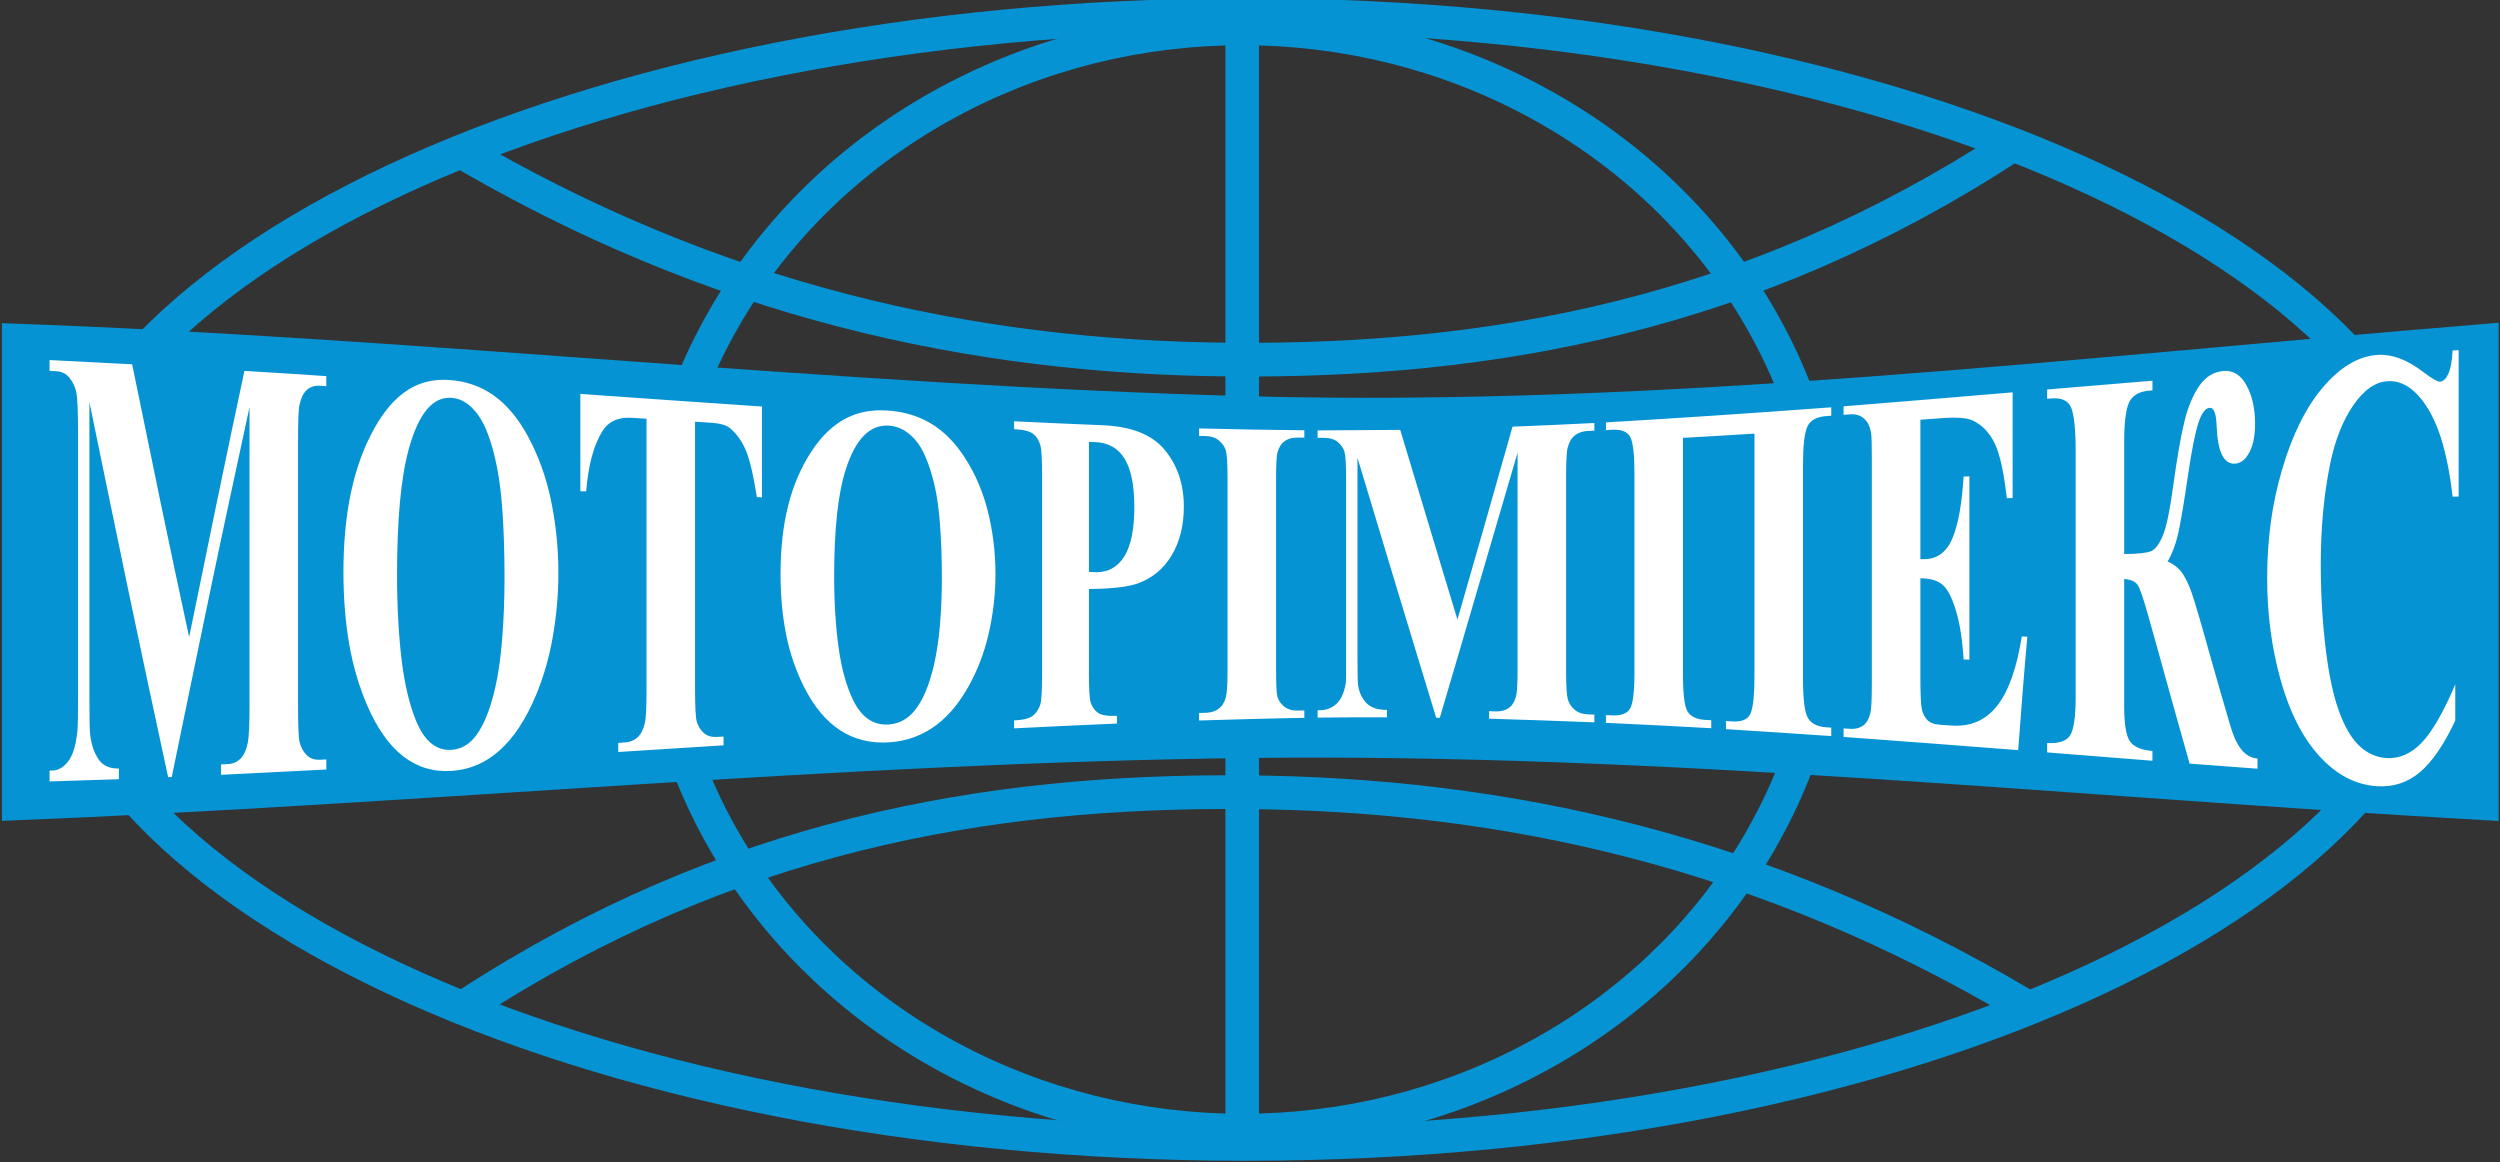
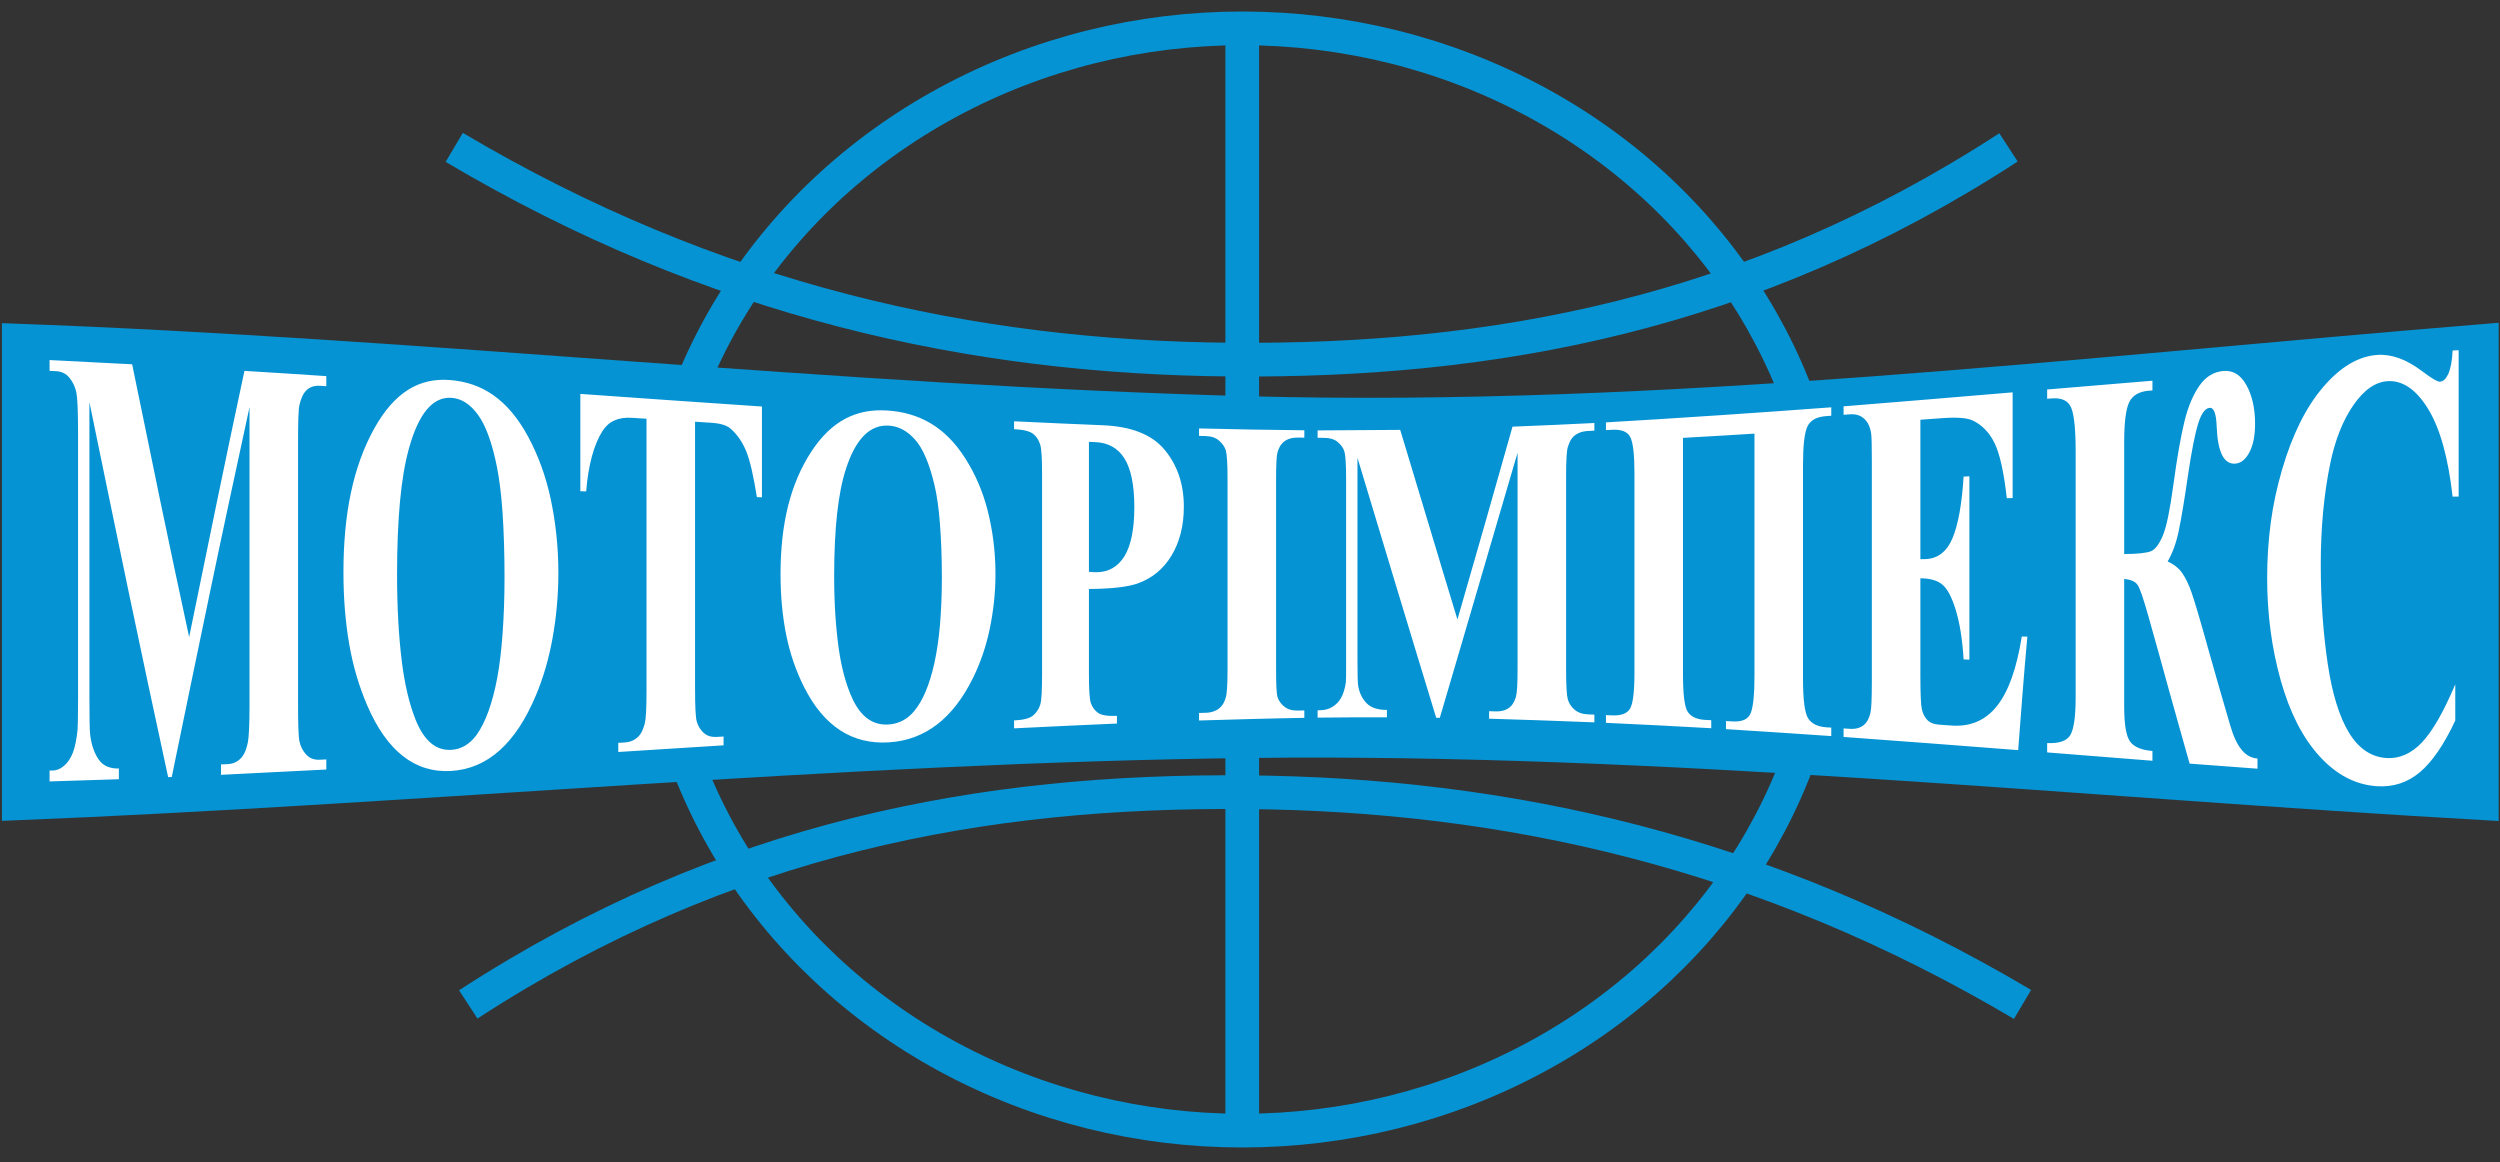
<svg xmlns="http://www.w3.org/2000/svg" xml:space="preserve" width="628mm" height="292mm" version="1.1" style="shape-rendering:geometricPrecision; text-rendering:geometricPrecision; image-rendering:optimizeQuality; fill-rule:evenodd; clip-rule:evenodd" viewBox="0 0 62800 29200">
  <rect x="0" y="0" width="62800" height="29200" fill="#333333" stroke="none" />
  <defs>
    <style type="text/css">
   
    .str3 {stroke:#0593D3;stroke-width:423.33;stroke-miterlimit:22.926}
    .str0 {stroke:#0593D3;stroke-width:846.67;stroke-miterlimit:22.926}
    .str1 {stroke:#393185;stroke-width:211.67;stroke-miterlimit:22.926}
    .str2 {stroke:#0593D3;stroke-width:846.67;stroke-miterlimit:22.926}
    .fil0 {fill:none}
    .fil1 {fill:#0593D3}
    .fil2 {fill:white;fill-rule:nonzero}
   
  </style>
  </defs>
  <g id="Слой_x0020_1">
    <ellipse class="fil0 str0" cx="31205.06" cy="14556.88" rx="14782.35" ry="13844.48" />
-     <path class="fil0 str0" d="M31294.41 378.35c16698.06,0 30234.56,6347.96 30234.56,14178.54 0,7830.58 -13536.5,14178.54 -30234.56,14178.54 -16698.15,0 -30234.65,-6347.96 -30234.65,-14178.54 0,-7830.58 13536.5,-14178.54 30234.65,-14178.54z" />
    <g id="_1615485963520">
      <line class="fil0 str1" x1="1059.85" y1="14556.99" x2="61528.99" y2="14556.99" />
    </g>
    <g id="_1615485934976">
      <line class="fil0 str2" x1="31205.11" y1="28401.31" x2="31205.11" y2="712.4" />
    </g>
    <path class="fil0 str2" d="M11762.72 25231.31c6503.42,-4231.81 12997.78,-5382.63 19514.68,-5331.32 6531.28,51.42 13015.74,1471.48 19528.05,5331.32" />
    <path class="fil0 str2" d="M50453.28 3702.02c-6503.42,4231.82 -12997.78,5382.64 -19514.68,5331.33 -6531.28,-51.42 -13015.74,-1471.48 -19528.05,-5331.33" />
    <path class="fil1 str3" d="M259.94 20399.86c10378.4,-413.74 20748.09,-1449.72 31141.44,-1571.73 10382.83,-121.87 20769.27,985.5 31153.91,1571.73 0,-2009.59 0,-4020.39 0,-6029.98 0,-2009.6 0,-4021.6 0,-6032.41 -10384.64,844.36 -20778.23,2102.4 -31153.91,1828.66 -10397.28,-274.32 -20763.04,-1458.34 -31141.44,-1828.66 0,2010.81 0,4022.81 0,6032.41 0,2009.59 0,4020.39 0,6029.98z" />
    <path class="fil2" d="M4751.25 16002.87c230.53,-1127.7 460.61,-2251.12 691.55,-3367.61 230.06,-1112.31 461.03,-2217.75 697.61,-3318.87 685.47,40.97 1370.97,86.39 2056.45,131.81 0,84.18 0,169.48 0,252.58 -54.6,-3.34 -109.23,-6.66 -163.8,-9.98 -145.59,-8.83 -266.4,36.01 -357.91,136.27 -60.13,65.88 -113.02,177.23 -151.64,340.08 -28.13,118.62 -36.39,429.82 -36.39,932.72 0,1095.6 0,2191.17 0,3285.66 0,1094.48 0,2190.05 0,3284.53 0,512.89 9.03,833.8 36.39,960.42 27.22,125.99 85.69,236.25 169.85,326.79 85.69,92.22 200.19,133.76 339.7,127.41 54.57,-2.48 109.2,-5.55 163.8,-7.75 0,84.19 0,169.49 0,253.67 -885.67,46.54 -1765.27,90.85 -2644.86,132.93 0,-87.51 0,-175.03 0,-261.42 54.58,-2.23 109.22,-4.33 163.77,-6.66 151.72,-6.51 270.63,-68.72 357.91,-173.92 64.41,-77.62 116.24,-195.84 151.66,-366.66 25.23,-121.61 42.47,-436.48 42.47,-947.16 0,-1246.24 0,-2493.57 0,-3739.82 0,-1245.13 0,-2493.58 0,-3739.82 -327.59,1522.07 -662.34,3056.09 -982.73,4599.45 -322.59,1553.92 -649.08,3118.37 -970.59,4690.29 -30.34,1.11 -60.68,2.23 -90.99,4.43 -333.65,-1545.34 -668.19,-3101.53 -994.86,-4668.14 -328.44,-1575.01 -655.16,-3158.25 -982.73,-4751.21 0,1231.84 0,2463.68 0,3694.4 0,1230.73 0,2461.48 0,3693.31 0,519.55 4.92,839.83 18.2,957.11 29.15,257.16 102.89,467.69 212.32,628.11 108.92,159.68 279.05,234.83 509.55,229.31 0,89.73 0,179.46 0,269.19 -582.35,17.72 -1164.71,36.54 -1740.99,55.37 0,-90.84 0,-181.66 0,-272.5 18.19,-1.12 36.42,-1.4 54.58,-1.12 115.27,1.93 218.16,-39.12 315.46,-124.06 96.79,-84.51 167.06,-197.28 218.37,-332.34 51.81,-136.39 90.76,-326.84 115.25,-573.82 5.82,-58.74 12.16,-322.36 12.16,-798.69 0,-1108.88 0,-2217.75 0,-3325.52 0,-1107.78 0,-2217.76 0,-3326.62 0,-542.81 -15.37,-881.02 -42.47,-1014.73 -27.48,-135.51 -84.94,-258.13 -169.85,-365.55 -84.91,-107.46 -200.19,-164.25 -339.72,-170.6 -54.58,-2.48 -109.2,-4.43 -163.78,-7.75 0,-89.73 0,-180.57 0,-271.42 691.53,34.33 1383.08,69.81 2074.64,106.34 236.57,1154.31 472.71,2304.29 709.73,3448.5 236.13,1139.98 479.24,2274.24 721.89,3403.06zm6539.38 -6457.19c811,58.76 1470.29,482.68 1977.57,1426.82 250.98,467.15 442.74,987.05 564.17,1556.4 121.21,568.3 194.11,1188.64 194.11,1865.49 0,578.26 -54.79,1122.13 -145.59,1631.75 -91.16,511.72 -230.57,992.52 -418.56,1441.2 -503.54,1201.88 -1207.13,1840.93 -2123.18,1898.71 -909.85,57.4 -1618.65,-491.26 -2117.1,-1651.68 -199.13,-463.56 -352.13,-973.68 -448.89,-1529.84 -97.33,-559.34 -145.62,-1163.15 -145.62,-1812.3 0,-728.9 60.47,-1395.87 188.06,-1997.3 127.17,-599.35 321.66,-1135.4 582.36,-1605.16 515.74,-929.31 1141.48,-1278.5 1892.67,-1224.09zm48.52 447.53c-467.08,-30.81 -822.52,391.03 -1067.66,1276.17 -100.61,363.3 -175.98,808.66 -224.45,1337.07 -48.57,529.49 -72.78,1140.99 -72.78,1833.36 0,821.95 42.54,1538.68 115.25,2142.4 72.85,604.82 193.47,1100.34 345.77,1485.54 211.64,535.31 509.6,790.17 897.8,768.78 254.78,-14.05 472.61,-143.41 643.03,-382.16 217.78,-305.12 394.25,-783.24 515.62,-1431.25 60.58,-323.48 103.05,-694.6 133.46,-1114.41 30.24,-417.64 48.52,-886.21 48.52,-1401.32 0,-614.82 -18.23,-1150.97 -48.52,-1610.71 -30.36,-460.81 -79.02,-846.31 -139.54,-1154.29 -121.44,-618.08 -285.59,-1059.72 -479.21,-1323.8 -194.6,-265.41 -412.52,-408.59 -667.29,-425.38zm7801.13 218.25c0,379.96 0,761.04 0,1141 0,379.96 0,759.92 0,1139.9 -42.44,-1.11 -84.91,-3.34 -127.38,-4.46 -84.93,-530.6 -170.24,-913.7 -266.91,-1149.85 -97.45,-237.97 -229.59,-429.99 -400.38,-576.03 -96.08,-82.16 -260.86,-129.51 -503.49,-144.01 -127.38,-7.62 -254.79,-16.61 -382.17,-24.39 0,1116.64 0,2233.28 0,3348.8 0,1115.52 0,2231.05 0,3346.57 0,446.42 12.15,724.47 42.47,834.13 30.34,109.66 86.77,202.68 169.85,282.48 80.73,77.53 194.13,113.2 333.64,105.25 54.6,-3.09 109.2,-6.66 169.85,-8.86 0,73.12 0,147.33 0,220.45 -885.66,55.37 -1765.27,111.89 -2644.85,167.26 0,-76.44 0,-152.88 0,-229.29 54.6,-3.34 109.19,-6.66 163.77,-9.97 145.59,-8.84 264.19,-66.06 351.85,-159.54 64.08,-68.33 112.63,-172.47 151.64,-323.45 27.71,-107.17 42.47,-381.07 42.47,-827.52 0,-1136.56 0,-2273.12 0,-3409.69 0,-1137.7 0,-2274.26 0,-3411.94 -127.38,-7.75 -248.66,-15.42 -370.03,-23.27 -339.63,-22.02 -584.75,89.1 -740.08,337.88 -214.71,343.88 -351.85,848.56 -406.42,1511.01 -48.55,-2.23 -97.07,-3.35 -145.62,-4.43 0,-407.66 0,-814.23 0,-1221.89 0,-406.55 0,-815.32 0,-1222.98 1516.56,108.57 3039.18,213.82 4561.79,316.84zm3136.25 99.68c805.51,49.2 1464.21,404.9 1971.51,1203.05 250.98,394.87 442.44,835.37 564.15,1319.34 120.9,480.88 194.13,1009.19 194.13,1584.13 0,490.73 -54.62,952.67 -145.59,1386.91 -90.96,434.25 -230.34,843.14 -418.58,1225.21 -503.28,1021.46 -1207.29,1563.26 -2117.1,1618.43 -916.09,55.57 -1625.01,-400.34 -2123.18,-1383.6 -199.43,-393.68 -351.94,-826.38 -448.89,-1300.53 -97.16,-475.18 -145.59,-990.32 -145.59,-1544.22 0,-621.45 60.3,-1190.97 188.06,-1704.85 127,-510.78 321.91,-966.8 582.35,-1365.87 516,-790.66 1142.82,-1084.18 1898.73,-1038zm42.44 379.99c-467.05,-24.36 -822.59,332.03 -1067.64,1083.39 -100.7,308.81 -175.88,689.05 -224.45,1138.79 -48.45,448.63 -72.8,970.4 -72.8,1558.63 0,699 42.32,1307.19 115.27,1822.27 72.62,512.89 193.43,934.22 345.78,1260.63 211.61,453.43 509.52,666.11 897.79,644.72 254.74,-14.03 471.37,-124.72 643.01,-326.79 222.64,-262.1 394.27,-666.9 515.64,-1217.43 60.59,-274.74 109.16,-591.58 139.52,-947.13 30.29,-354.49 48.52,-752.17 48.52,-1188.65 0,-521.77 -18.19,-977.08 -48.52,-1368.1 -30.32,-391.02 -77.29,-718.27 -139.52,-978.14 -125.8,-525.52 -284.04,-901.76 -479.23,-1123.3 -199.08,-225.97 -418.6,-345.63 -673.37,-358.89zm5034.98 4104.26c0,348.94 0,697.91 0,1046.86 0,347.83 0,696.77 0,1044.6 0,412.09 12.13,669.1 48.52,773.24 36.39,104.14 96.59,187.99 181.98,248.12 84.46,59.48 242.65,83.1 473.15,74.24 0,64.26 0,128.49 0,192.75 -861.4,37.65 -1722.8,77.55 -2584.2,120.75 0,-66.47 0,-132.93 0,-198.3 236.6,-12.18 393.08,-52.66 479.23,-125.18 83.7,-70.41 139.73,-157.25 175.93,-263.64 36.56,-107.38 48.52,-369.99 48.52,-786.51 0,-828.61 0,-1656.13 0,-2484.74 0,-827.49 0,-1656.1 0,-2484.71 0,-416.52 -12.32,-679 -48.52,-787.62 -36.55,-109.61 -89.46,-200.58 -175.93,-266.99 -89.48,-68.74 -248.7,-106.34 -479.23,-117.4 0,-65.38 0,-131.84 0,-198.3 734.02,34.33 1474.02,69.68 2214.17,98.59 733.95,28.66 1254.52,236 1571.16,621.45 320.32,389.96 479.23,859.63 479.23,1424.59 0,478.55 -103.14,887.33 -309.38,1228.52 -206.24,341.2 -486.56,569.68 -849.27,700.12 -237.9,85.55 -649.09,135.13 -1225.36,139.56zm0 -3695.52c0,543.93 0,1087.85 0,1631.75 0,543.93 0,1087.83 0,1631.75 78.85,6.64 145.61,11.19 188.03,11.07 303.33,-0.94 539.91,-136.27 703.68,-402.12 163.77,-265.87 248.73,-676.85 248.73,-1235.15 0,-553.88 -84.96,-960.45 -248.73,-1221.86 -163.77,-261.42 -412.53,-398.52 -740.07,-409.89 -54.6,-1.9 -103.12,-4.43 -151.64,-5.55zm9257.01 4462.1c230.53,-800.91 461.48,-1601.7 691.55,-2407.17 230.95,-808.53 461.03,-1620.68 691.56,-2437.09 685.47,-26.58 1370.95,-57.6 2056.44,-91.96 0,64.26 0,128.52 0,191.64 -54.59,3.34 -109.22,6.46 -163.79,8.86 -145.59,6.43 -266.64,53.6 -357.91,136.27 -60.35,54.66 -107.15,144.75 -145.59,269.19 -28.29,91.6 -42.46,324.56 -42.46,700.12 0,819.74 0,1639.49 0,2457.01 0,817.55 0,1637.3 0,2455.93 0,383.28 14.47,621.78 42.46,721.16 26.61,94.51 79.87,181.46 163.8,255.9 85.92,76.21 200.21,116.59 339.7,122.94 54.62,2.49 109.2,4.43 163.79,6.66 0,64.24 0,129.61 0,193.87 -885.68,-37.68 -1765.27,-64.26 -2644.87,-91.96 0,-63.14 0,-125.18 0,-188.32 54.59,2.23 109.19,4.1 163.79,5.54 151.62,4.08 270.53,-34.4 357.91,-105.25 64.4,-52.2 112.57,-135.02 151.64,-256.98 27.66,-86.34 42.47,-314.61 42.47,-686.83 0,-907.25 0,-1816.73 0,-2724 0,-907.25 0,-1816.73 0,-2725.09 -327.57,1125.47 -660.51,2243.47 -982.73,3354.31 -320.77,1105.78 -649.08,2207.78 -970.58,3304.47 -30.33,0 -60.67,0 -91.01,-1.12 -333.62,-1095.57 -667.29,-2186.73 -994.86,-3273.45 -327.57,-1086.68 -655.14,-2171.21 -982.7,-3256.83 0,845.21 0,1691.55 0,2536.79 0,845.22 0,1689.35 0,2534.57 0,357.81 4.92,577.37 18.18,658.01 29.19,177.44 102.86,323.78 212.32,436.47 108.94,112.17 279.04,168.37 509.57,167.26 0,62.03 0,124.09 0,186.12 -582.36,0 -1164.71,-1.12 -1741.01,7.75 0,-62.03 0,-124.07 0,-185.01 18.21,0 36.37,-1.24 54.6,-1.09 115.25,0.97 218.18,-24.83 315.44,-83.09 96.83,-58.03 167.17,-134.65 218.39,-225.97 51.95,-92.62 96.62,-220.53 121.33,-391.05 5.7,-39.4 6.05,-220.46 6.05,-547.25 0,-758.83 0,-1517.63 0,-2276.46 0,-759.92 0,-1518.75 0,-2278.67 0,-371.1 -14.87,-602.74 -42.47,-694.58 -27,-89.9 -85.43,-172.11 -169.85,-241.49 -85.4,-70.18 -200.18,-103.02 -339.69,-103.02 -54.6,0 -109.2,-1.11 -163.8,-2.23 0,-60.92 0,-122.95 0,-184.98 691.55,-2.23 1383.1,-7.77 2074.65,-13.29 236.58,790.94 479.54,1580.68 715.82,2372.83 236.88,794.15 479.21,1590.76 721.86,2390.56zm6745.62 2753.9c0,-67.55 0,-135.12 0,-202.7 54.6,3.32 109.22,5.49 163.8,8.86 248.71,15.45 400.91,-57.37 461.03,-218.25 61.16,-163.68 90.99,-465.26 90.99,-903.93 0,-1018.02 0,-2034.95 0,-3053 0,-1018.04 0,-2034.97 0,-3054.11 -600.57,36.54 -1201.1,74.21 -1795.59,106.34 0,990.35 0,1978.47 0,2967.7 0,988.14 0,1977.37 0,2965.49 0,500.73 36.65,814.08 115.25,941.61 79.1,128.32 230.53,198.7 448.9,210.48 48.5,2.6 97.07,4.43 145.59,6.66 0,67.57 0,134.03 0,201.61 -885.67,-48.74 -1765.27,-96.39 -2644.86,-135.15 0,-64.26 0,-129.61 0,-193.87 54.6,2.23 109.2,4.71 163.77,6.66 224.48,8 369.83,-47.83 442.85,-172.83 72.54,-124.21 109.19,-425.38 109.19,-906.16 0,-836.36 0,-1673.83 0,-2510.18 0,-835.27 0,-1672.74 0,-2510.22 0,-455.28 -36.43,-752.17 -103.14,-888.41 -66.73,-136.24 -218.42,-198.85 -448.9,-187.23 -54.62,2.76 -109.17,6.66 -163.77,8.86 0,-64.23 0,-129.61 0,-193.84 1886.58,-110.8 3773.17,-238.18 5659.77,-378.87 0,70.89 0,140.69 0,211.59 -48.54,2.23 -90.92,6.78 -133.46,9.97 -236.48,17.83 -394.32,104.16 -467.1,263.65 -72.78,159.51 -109.2,478.55 -109.2,958.21 0,896.19 0,1792.38 0,2687.45 0,896.18 0,1792.37 0,2687.44 0,526.2 42.73,857.27 127.41,992.58 85.15,136.06 236.51,212.9 467.08,228.2 36.34,2.4 72.8,3.31 115.27,6.63 0,70.89 0,141.78 0,212.7 -885.68,-62.05 -1765.27,-118.54 -2644.88,-173.94zm4883.31 -7772.07c0,583.77 0,1167.58 0,1751.38 0,583.77 0,1167.58 0,1751.38 30.31,0 66.75,-0.79 103.12,-1.12 321.52,-2.96 558.49,-178.16 703.68,-526.2 145.97,-349.85 236.58,-867.37 279.05,-1547.54 48.52,-2.22 97.04,-4.43 145.59,-6.66 0,767.7 0,1536.48 0,2304.17 0,766.58 0,1534.25 0,2300.83 -48.55,-1.12 -97.07,-3.32 -145.59,-5.55 -30.34,-501.82 -97.09,-912.79 -194.13,-1231.84 -97.05,-318.99 -206.01,-532.07 -333.63,-642.49 -127.14,-110.01 -315.46,-162.85 -558.09,-162.85 0,402.12 0,805.34 0,1208.57 0,402.14 0,805.37 0,1208.6 0,474.12 12.37,762.07 36.39,868.48 24.47,108.47 66.47,197.49 133.46,269.19 66.47,71.18 169.83,113.66 315.44,122.95 97.02,6.21 200.16,13.93 303.31,21.04 473.13,32.74 854.62,-133.63 1140.44,-497.36 290.43,-369.58 491.37,-948.27 618.75,-1739.2 42.47,1.11 91.01,2.2 139.53,3.31 -42.46,477.44 -84.93,952.68 -121.32,1427.91 -36.39,475.24 -72.79,949.36 -109.2,1422.39 -1461.94,-114.11 -2923.9,-224.88 -4385.87,-331.22 0,-72.01 0,-142.9 0,-213.82 54.6,2.23 109.22,6.48 163.8,9.97 151.64,9.78 265.6,-27.24 357.91,-106.33 65.43,-56.06 115.97,-150.45 151.64,-289.15 24.99,-97.25 36.41,-358.89 36.41,-784.27 0,-922.77 0,-1847.77 0,-2771.66 0,-923.86 0,-1848.85 0,-2772.74 0,-383.28 -4.5,-617.3 -18.2,-704.52 -22.67,-144.29 -69.92,-249.14 -139.52,-326.79 -94.29,-105.23 -218.37,-156.85 -388.24,-145.13 -54.55,3.75 -109.2,7.75 -163.8,12.18 0,-70.89 0,-141.79 0,-212.68 1413.44,-114.11 2826.86,-230.43 4246.36,-351.17 0,443.1 0,886.21 0,1328.22 0,442 0,883.99 0,1326 -48.52,2.21 -97.07,3.32 -145.59,5.52 -72.81,-644.72 -173.32,-1103.67 -303.31,-1374.73 -130.85,-272.87 -315.65,-463.67 -552.04,-577.15 -139.7,-67.07 -400.33,-87.96 -782.54,-58.71 -181.93,13.92 -357.91,26.58 -533.81,38.79zm3184.74 -759.95c879.61,-74.21 1759.22,-147.33 2644.88,-220.45 0,81.98 0,163.97 0,244.83 -30.34,2.21 -60.72,3.67 -84.94,5.52 -248.75,19.17 -420.6,118.57 -503.49,299.12 -80.88,176.14 -121.33,507.34 -121.33,988.12 0,470.8 0,939.38 0,1409.09 0,469.69 0,939.38 0,1407.96 345.78,-2.2 575.58,-28.48 679.42,-74.21 102.42,-45.09 200.4,-174.95 291.18,-389.94 91.18,-215.91 176.94,-631.27 260.86,-1248.44 98.03,-720.98 194.51,-1266.1 285.1,-1631.75 91.37,-368.77 218.4,-664.7 376.12,-889.55 157.69,-224.86 363.98,-346.42 600.54,-365.56 242.65,-19.62 434.32,97.96 576.3,354.49 143.12,258.58 218.37,579.37 218.37,971.51 0,302.41 -49.2,544.61 -145.59,723.39 -97.7,181.23 -218.4,273.44 -363.96,279.14 -279.05,10.91 -430.69,-299.12 -454.97,-936.07 -12.09,-316.81 -66.78,-473.56 -175.93,-466.37 -109.2,7.19 -206.57,136.16 -285.1,383.3 -79.17,249.11 -168.75,690.35 -260.84,1321.57 -89.89,616.08 -166.99,1077.44 -230.53,1383.6 -63.81,307.55 -157.71,562.74 -279.04,771.01 163.79,74.21 285.38,173.74 370.03,296.86 85.18,123.89 161.5,285.65 230.53,481.9 70.46,200.32 221.44,705.53 448.9,1525.38 166.82,601.37 345.84,1204.14 521.67,1811.21 78.93,272.48 171.59,474.73 285.13,613.7 110.91,135.74 242.65,210.48 400.37,220.45 0,85.3 0,170.6 0,255.9 -570.22,-40.99 -1140.44,-85.3 -1704.62,-127.4 -175.9,-630.32 -357.9,-1256.22 -527.75,-1877.67 -169.83,-621.46 -342.94,-1239.41 -515.63,-1851.09 -118.46,-419.66 -204.71,-671.36 -260.84,-756.6 -59.12,-89.81 -169.85,-137.36 -339.72,-152.85 0,532.83 0,1066.76 0,1599.59 0,533.95 0,1067.9 0,1600.73 0,458.63 50.87,754.56 151.67,888.44 99.39,132.01 285.1,210.48 558.09,231.52 0,81.98 0,163.94 0,245.92 -885.66,-69.78 -1765.27,-139.58 -2644.88,-209.36 0,-78.67 0,-156.19 0,-234.86 291.18,13.29 485.81,-49.5 576.3,-191.64 91.46,-143.63 139.51,-459.71 139.51,-951.56 0,-1029.13 0,-2060.47 0,-3090.69 0,-1030.23 0,-2062.65 0,-3092.88 0,-542.81 -36.39,-907.3 -109.17,-1090.05 -72.78,-182.78 -236.6,-261.75 -497.44,-240.38 -36.42,2.97 -72.78,5.55 -109.2,8.87 0,-77.56 0,-155.08 0,-233.75zm10336.84 -987.03c0,613.71 0,1226.32 0,1838.91 0,612.59 0,1225.18 0,1837.79 -54.6,1.09 -103.14,2.21 -151.67,2.21 -109.19,-959.34 -306.33,-1691.51 -606.61,-2188.94 -300.24,-497.34 -643.08,-732.18 -1019.12,-712.3 -315.51,16.66 -604.46,222.22 -867.48,603.73 -264.71,383.93 -459.81,873.22 -582.35,1471.12 -156.48,763.52 -236.58,1606.26 -236.58,2532.34 0,910.6 63.46,1743.16 175.92,2498.04 111.97,751.66 292.12,1329.77 533.81,1727 243.6,400.34 564.15,614.46 952.39,635.85 315.42,17.37 611.76,-112.94 873.56,-386.59 265.95,-278 545.94,-763.26 843.19,-1465.58 0,303.52 0,607.04 0,910.57 -285.12,607.07 -581.88,1039.77 -891.74,1299.41 -308.86,258.78 -667.38,376.26 -1079.77,348.94 -540,-35.8 -1016.56,-290.73 -1437.7,-751.05 -422.08,-461.36 -748.66,-1096.99 -976.65,-1912.01 -226.94,-811.19 -339.72,-1666.08 -339.72,-2568.92 0,-475.21 30.43,-940.5 91.01,-1392.46 60.72,-453.06 157.81,-897.25 285.1,-1331.52 254.86,-869.55 594.74,-1558.38 1025.2,-2063.79 430.92,-505.97 885.59,-782.33 1370.95,-814.21 357.81,-23.49 734.55,115.53 1128.31,414.32 231.04,175.31 376.09,260.86 436.77,258.1 84.91,-3.85 154.08,-67.37 212.32,-193.86 57.04,-123.89 97.06,-321.25 109.19,-589.33 48.53,-2.22 97.07,-5.54 151.67,-7.77zm-28996.49 9049.36c0,62.03 0,124.09 0,186.12 -885.66,14.41 -1765.27,40.99 -2644.85,66.46 0,-63.14 0,-126.29 0,-189.43 54.6,-1.12 109.22,-2.81 169.85,-4.43 145.59,-3.9 259.69,-47.05 351.85,-124.07 65.56,-54.79 115.67,-140.57 151.64,-264.75 24.66,-85.15 42.47,-313.5 42.47,-681.28 0,-802.03 0,-1604.05 0,-2406.08 0,-800.91 0,-1602.94 0,-2404.96 0,-376.64 -15.58,-612.34 -42.47,-705.64 -27.71,-96.18 -86.88,-175.76 -169.85,-249.26 -80.85,-71.63 -194.13,-111.38 -333.64,-115.2 -60.65,-1.67 -115.25,-3.32 -169.85,-4.43 0,-62.03 0,-124.07 0,-187.21 879.58,22.15 1759.19,37.65 2644.85,46.51 0,62.06 0,124.09 0,185.01 -54.59,0 -109.17,-0.54 -163.77,-1.12 -151.64,-1.59 -267.01,35.32 -357.9,109.68 -60.75,49.7 -115.94,134.95 -151.67,256.99 -24.89,85.07 -36.39,311.29 -36.39,676.85 0,796.5 0,1592.98 0,2387.24 0,795.39 0,1591.87 0,2387.26 0,373.3 9.22,605.8 36.39,697.89 27.43,92.97 85.43,173.23 169.85,241.49 85.4,69.07 194.16,102.11 339.72,99.7 54.6,-0.88 109.18,-2.22 163.77,-3.34z" />
  </g>
</svg>